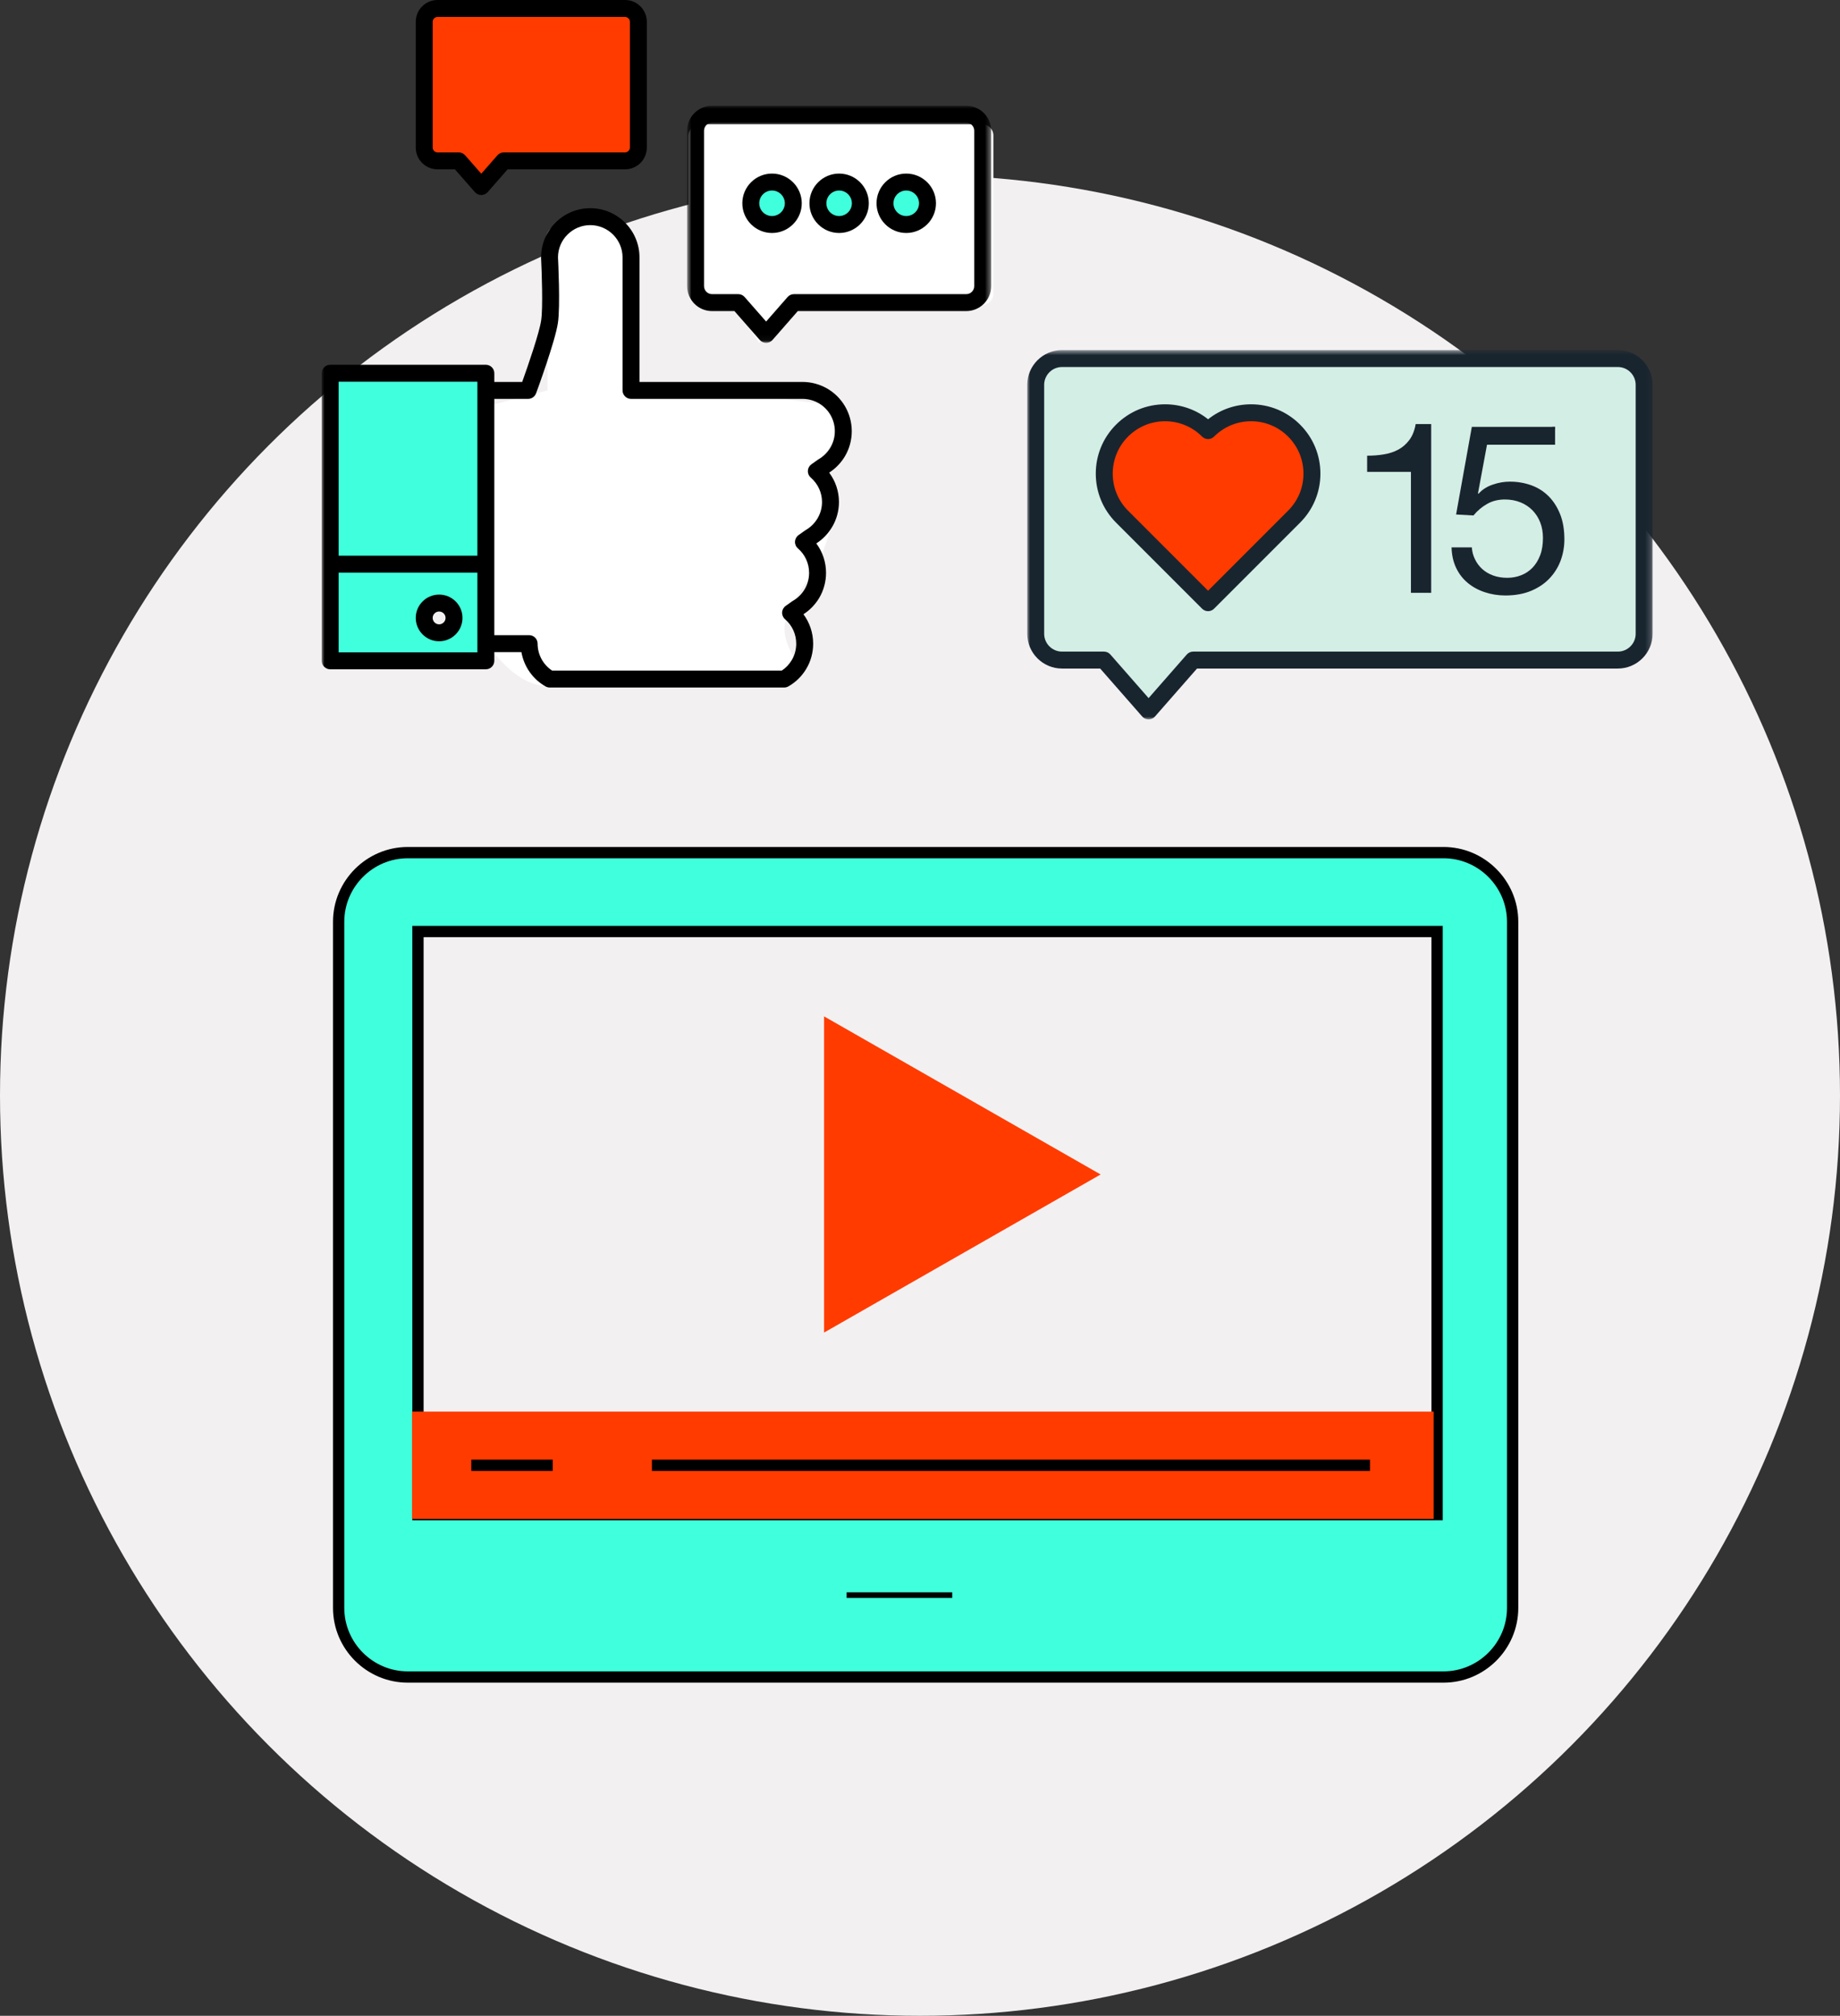
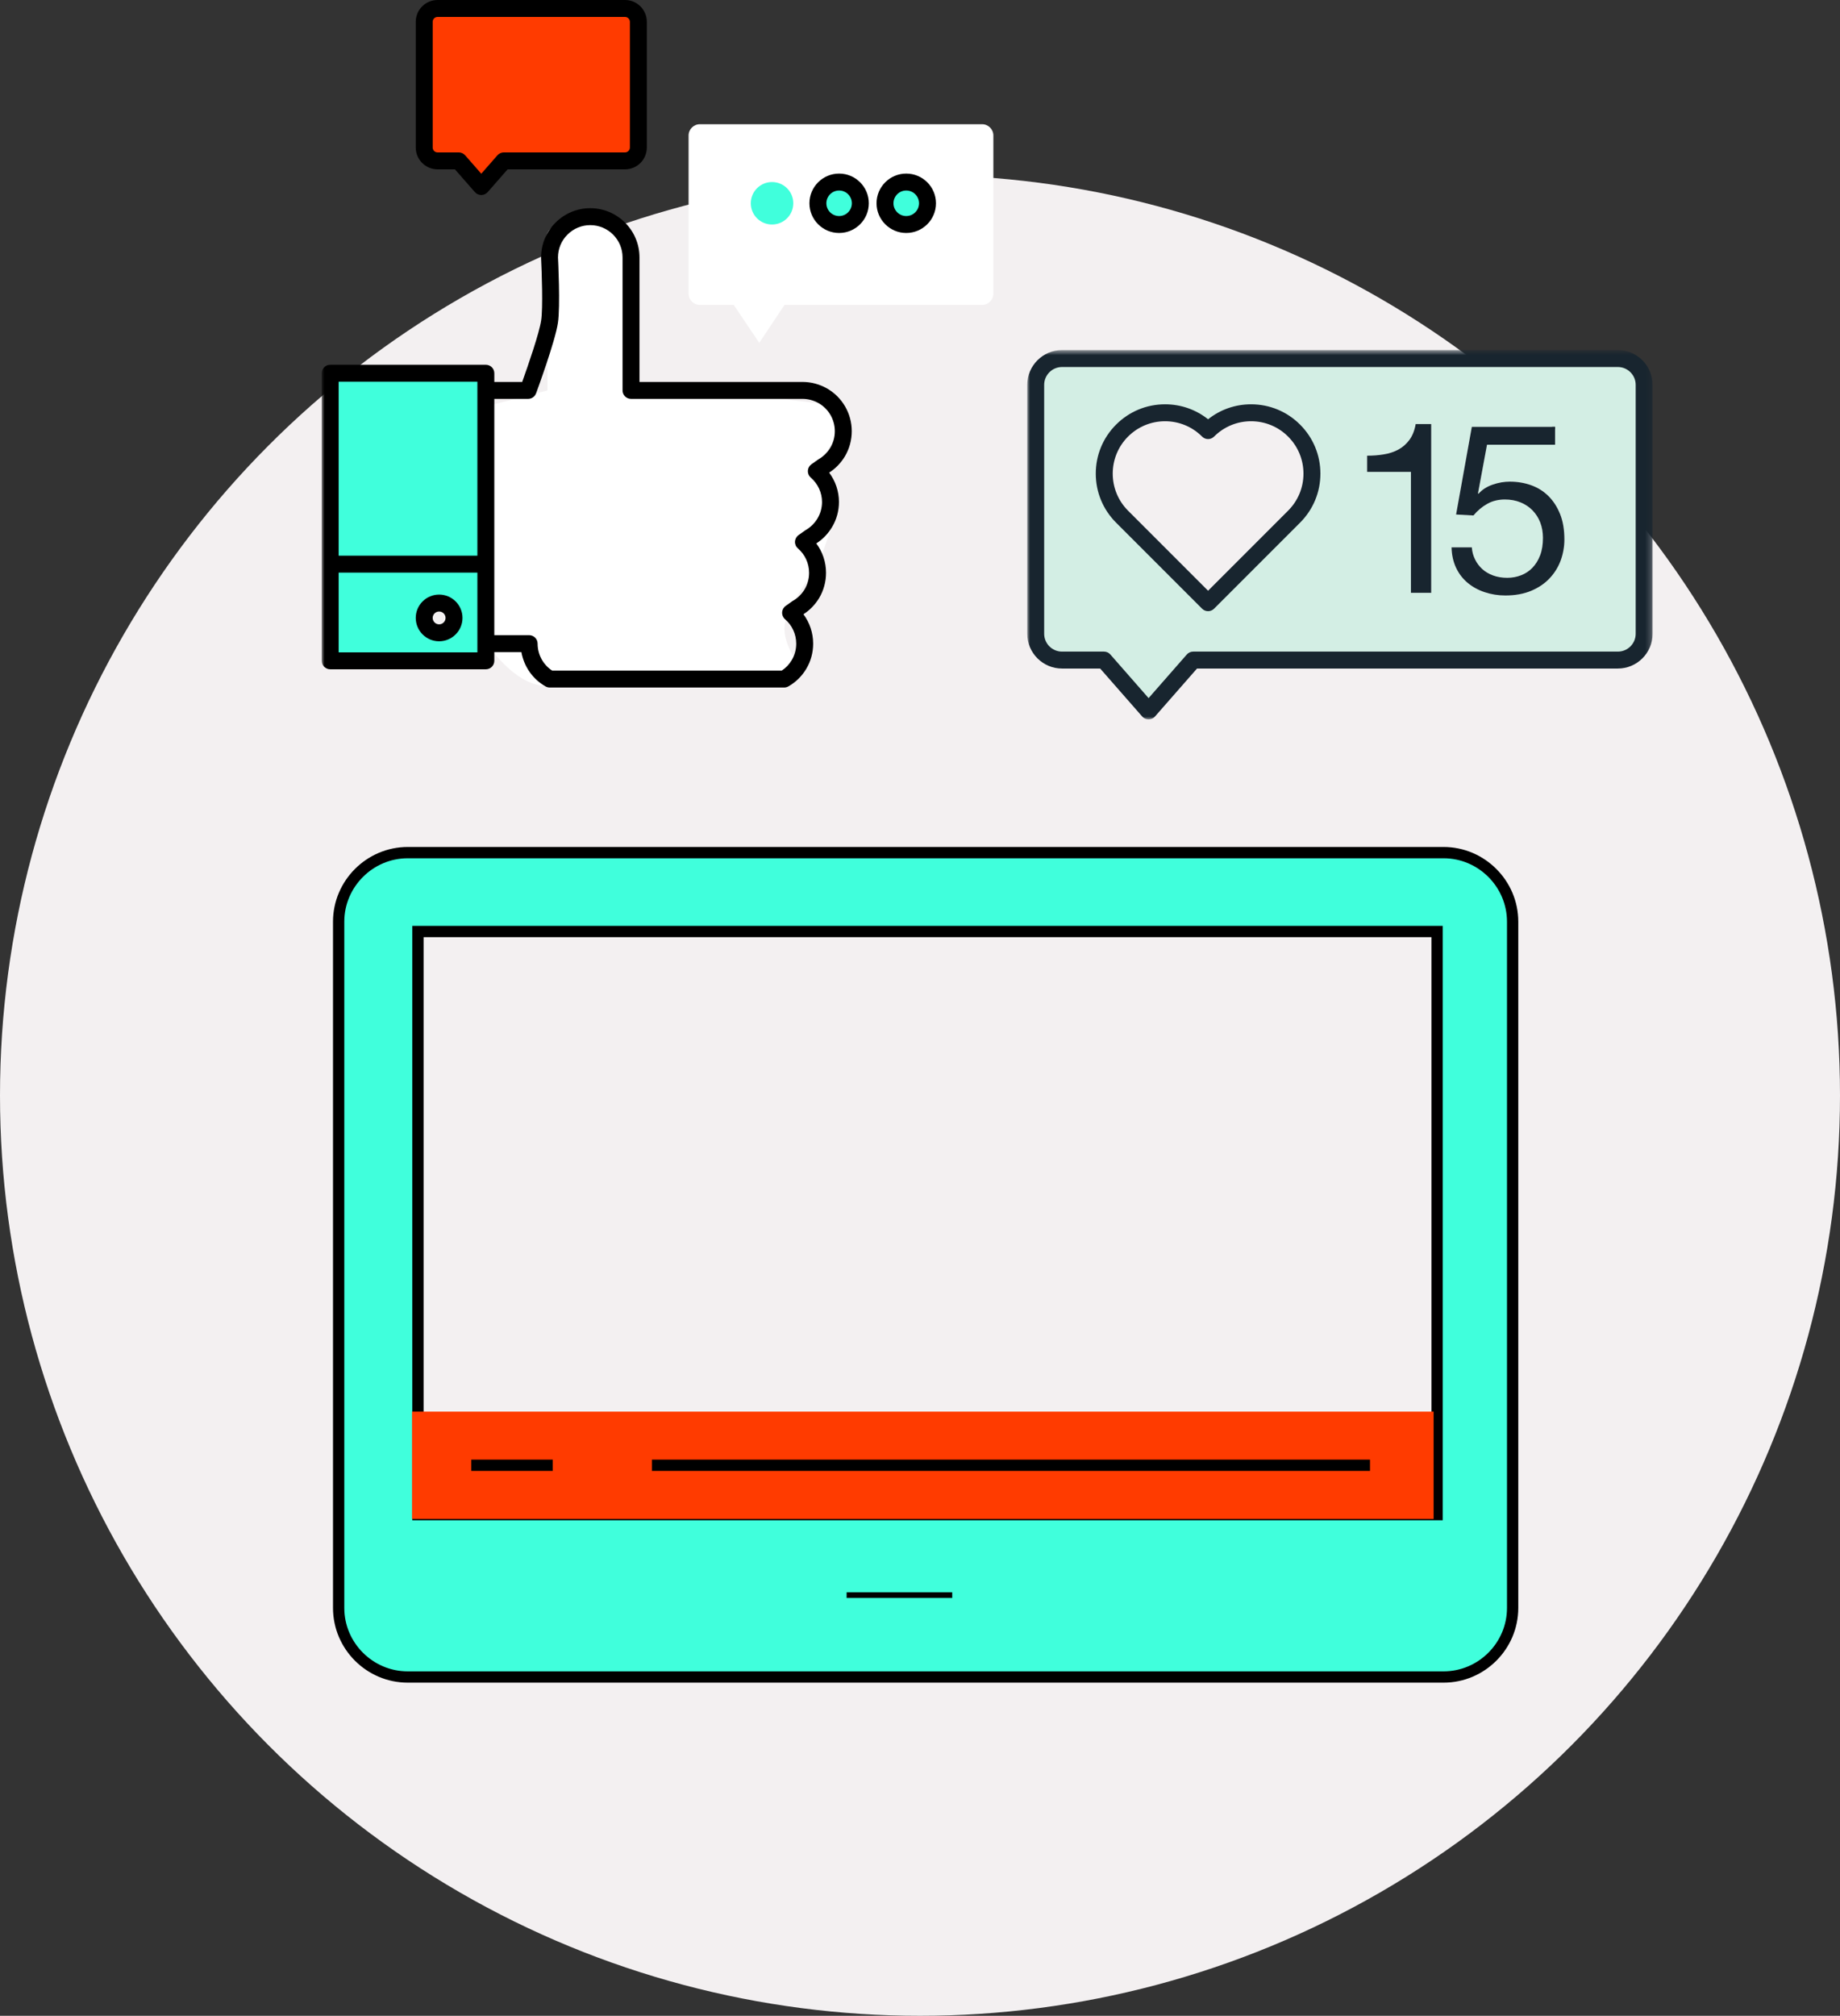
<svg xmlns="http://www.w3.org/2000/svg" xmlns:xlink="http://www.w3.org/1999/xlink" width="326px" height="357px" viewBox="0 0 326 357" version="1.1">
  <rect x="0" y="0" width="326" height="357" fill="#333333" stroke="none" />
  <title>Group 16</title>
  <desc>Created with Sketch.</desc>
  <defs>
    <polygon id="path-1" points="0 0.59 110.8 0.59 110.8 66 0 66" />
-     <polygon id="path-3" points="0.739 0.97 54.61 0.97 54.61 42.96 0.739 42.96" />
    <polygon id="path-5" points="0 121.761 118.61 121.761 118.61 0 0 0" />
  </defs>
  <g id="Page-1" stroke="none" stroke-width="1" fill="none" fill-rule="evenodd">
    <g id="Our-Services--Design" transform="translate(-185, -3575)">
      <g id="Group-16" transform="translate(185, 3575)">
        <circle id="Oval-Copy-3" fill="#F3F0F1" cx="163" cy="194" r="163" />
        <g id="Group-13" transform="translate(57, 149)">
          <path d="M197.615,100.364 L197.615,15.973 L17.051,15.973 L17.051,100.364 L17.051,119.24 L197.615,119.24 L197.615,100.364 Z M211,119.24 L211,135.767 C211,142.503 205.484,148 198.763,148 L15.239,148 C8.518,148 3,142.503 3,135.767 L3,119.24 L3,14.233 C3,7.515 8.518,2 15.239,2 L198.763,2 C205.484,2 211,7.515 211,14.233 L211,119.24 Z" id="Fill-1" stroke="#000000" stroke-width="2" fill="#40FFDC" />
          <polygon id="Fill-3" fill="#FF3B00" points="16 120 197 120 197 101 16 101" />
-           <polygon id="Fill-5" fill="#FF3B00" points="138 59 89 87 89 31" />
        </g>
        <g id="Group-14" transform="translate(182, 61)">
          <path d="M50.441,22.88 C50.441,20.12 49.391,17.37 47.281,15.26 C43.071,11.05 36.249,11.05 32.041,15.26 C27.831,11.05 21.009,11.05 16.799,15.26 C12.589,19.47 12.589,26.29 16.799,30.5 L32.041,45.74 L47.281,30.5 C49.391,28.39 50.441,25.64 50.441,22.88 L50.441,22.88 Z M71.57,43.99 L71.57,14.1 L68.82,14.1 C68.629,15.22 68.26,16.15 67.731,16.88 C67.191,17.61 66.54,18.19 65.77,18.61 C64.99,19.03 64.129,19.32 63.169,19.47 C62.219,19.63 61.23,19.7 60.219,19.7 L60.219,22.57 L67.981,22.57 L67.981,43.99 L71.57,43.99 Z M94.52,38.24 C94.951,37.04 95.169,35.81 95.169,34.55 C95.169,32.83 94.919,31.33 94.41,30.05 C93.9,28.78 93.21,27.71 92.34,26.85 C91.469,25.99 90.451,25.35 89.27,24.93 C88.09,24.51 86.831,24.3 85.51,24.3 C84.499,24.3 83.481,24.47 82.46,24.83 C81.43,25.18 80.59,25.72 79.951,26.45 L79.861,26.37 L81.46,17.76 L93.52,17.76 L93.52,14.6 L78.77,14.6 L75.981,30.12 L79.061,30.29 C79.76,29.44 80.57,28.76 81.49,28.24 C82.4,27.72 83.451,27.46 84.629,27.46 C85.641,27.46 86.561,27.63 87.391,27.97 C88.219,28.3 88.93,28.78 89.52,29.38 C90.111,29.99 90.57,30.7 90.891,31.53 C91.21,32.36 91.371,33.27 91.371,34.25 C91.371,35.43 91.21,36.46 90.871,37.35 C90.531,38.24 90.07,38.97 89.499,39.56 C88.919,40.15 88.249,40.6 87.469,40.89 C86.701,41.19 85.891,41.33 85.049,41.33 C84.15,41.33 83.331,41.2 82.581,40.93 C81.84,40.67 81.191,40.29 80.641,39.8 C80.09,39.3 79.66,38.73 79.34,38.07 C79.01,37.41 78.82,36.7 78.77,35.94 L75.18,35.94 C75.21,37.29 75.481,38.5 75.981,39.56 C76.49,40.63 77.18,41.52 78.049,42.24 C78.919,42.96 79.93,43.51 81.061,43.88 C82.201,44.26 83.419,44.46 84.71,44.46 C86.451,44.46 87.981,44.18 89.29,43.63 C90.59,43.08 91.68,42.35 92.549,41.42 C93.43,40.49 94.081,39.43 94.52,38.24 L94.52,38.24 Z M109.299,7.16 L109.299,51.24 C109.299,53.81 107.21,55.9 104.641,55.9 L29.401,55.9 L21.5,64.91 L13.601,55.9 L6.16,55.9 C3.59,55.9 1.5,53.81 1.5,51.24 L1.5,7.16 C1.5,4.6 3.59,2.5 6.16,2.5 L104.641,2.5 C107.21,2.5 109.299,4.6 109.299,7.16 L109.299,7.16 Z" id="Fill-1" fill="#D3EEE4" />
-           <path d="M47.28,15.26 C49.39,17.37 50.44,20.12 50.44,22.88 C50.44,25.64 49.39,28.39 47.28,30.5 L32.04,45.74 L16.8,30.5 C12.59,26.29 12.59,19.47 16.8,15.26 C21.009,11.05 27.83,11.05 32.04,15.26 C36.25,11.05 43.07,11.05 47.28,15.26" id="Fill-3" fill="#FF3B00" />
          <path d="M81.49,28.24 C80.57,28.76 79.76,29.439 79.06,30.29 L75.98,30.12 L78.77,14.599 L93.52,14.599 L93.52,17.76 L81.46,17.76 L79.86,26.37 L79.95,26.45 C80.59,25.719 81.429,25.179 82.46,24.83 C83.48,24.469 84.5,24.3 85.51,24.3 C86.83,24.3 88.09,24.51 89.27,24.929 C90.45,25.349 91.469,25.99 92.34,26.849 C93.21,27.71 93.9,28.78 94.41,30.05 C94.92,31.33 95.17,32.83 95.17,34.55 C95.17,35.809 94.95,37.04 94.52,38.24 C94.08,39.429 93.429,40.49 92.55,41.42 C91.679,42.349 90.59,43.08 89.29,43.63 C87.98,44.179 86.45,44.46 84.71,44.46 C83.42,44.46 82.2,44.26 81.06,43.88 C79.929,43.51 78.92,42.96 78.05,42.24 C77.179,41.519 76.49,40.63 75.98,39.559 C75.48,38.5 75.21,37.29 75.179,35.939 L78.77,35.939 C78.82,36.7 79.01,37.41 79.34,38.07 C79.66,38.729 80.09,39.3 80.64,39.8 C81.19,40.29 81.84,40.67 82.58,40.929 C83.33,41.2 84.15,41.33 85.05,41.33 C85.89,41.33 86.7,41.189 87.469,40.889 C88.25,40.599 88.92,40.149 89.5,39.559 C90.07,38.969 90.53,38.24 90.87,37.349 C91.21,36.46 91.37,35.429 91.37,34.25 C91.37,33.269 91.21,32.36 90.89,31.53 C90.57,30.7 90.11,29.99 89.52,29.38 C88.929,28.78 88.219,28.3 87.39,27.969 C86.56,27.63 85.64,27.46 84.63,27.46 C83.45,27.46 82.4,27.719 81.49,28.24" id="Fill-5" fill="#18252F" />
          <path d="M71.57,14.1 L71.57,43.991 L67.98,43.991 L67.98,22.571 L60.219,22.571 L60.219,19.701 C61.23,19.701 62.219,19.63 63.17,19.47 C64.13,19.321 64.99,19.031 65.77,18.611 C66.54,18.19 67.19,17.611 67.73,16.88 C68.259,16.15 68.63,15.22 68.82,14.1 L71.57,14.1 Z" id="Fill-7" fill="#18252F" />
          <g id="Group-11" transform="translate(0, 0.41)">
            <mask id="mask-2" fill="white">
              <use xlink:href="#path-1" />
            </mask>
            <g id="Clip-10" />
            <path d="M6.16,3.59 C4.417,3.59 3,5.007 3,6.75 L3,50.83 C3,52.572 4.417,53.989 6.16,53.989 L13.6,53.989 C14.032,53.989 14.444,54.176 14.728,54.501 L21.5,62.225 L28.272,54.501 C28.557,54.175 28.968,53.989 29.4,53.989 L104.64,53.989 C106.383,53.989 107.8,52.572 107.8,50.83 L107.8,6.75 C107.8,5.007 106.383,3.59 104.64,3.59 L6.16,3.59 Z M21.5,66 L21.5,66 C21.068,66 20.657,65.814 20.372,65.489 L12.921,56.989 L6.16,56.989 C2.764,56.989 0,54.226 0,50.83 L0,6.75 C0,3.354 2.764,0.59 6.16,0.59 L104.64,0.59 C108.037,0.59 110.8,3.354 110.8,6.75 L110.8,50.83 C110.8,54.226 108.037,56.989 104.64,56.989 L30.08,56.989 L22.628,65.489 C22.343,65.814 21.932,66 21.5,66 L21.5,66 Z" id="Fill-9" fill="#18252F" mask="url(#mask-2)" />
          </g>
          <path d="M24.42,13.602 C21.943,13.602 19.613,14.568 17.86,16.32 C14.244,19.938 14.244,25.823 17.86,29.439 L32.04,43.62 L46.22,29.439 C47.974,27.684 48.941,25.355 48.941,22.88 C48.941,20.404 47.974,18.076 46.22,16.32 C44.467,14.568 42.137,13.602 39.66,13.602 C37.183,13.602 34.854,14.568 33.101,16.32 C32.515,16.907 31.566,16.907 30.98,16.32 C29.227,14.568 26.897,13.602 24.42,13.602 M32.04,47.24 C31.656,47.24 31.273,47.093 30.98,46.8 L15.739,31.561 C13.42,29.241 12.143,26.159 12.143,22.88 C12.143,19.602 13.42,16.518 15.739,14.2 C18.059,11.88 21.142,10.602 24.42,10.602 C27.221,10.602 29.879,11.534 32.04,13.252 C34.201,11.534 36.859,10.602 39.66,10.602 C42.939,10.602 46.022,11.88 48.341,14.2 C50.662,16.52 51.941,19.604 51.941,22.88 C51.941,26.157 50.662,29.239 48.341,31.561 L33.101,46.8 C32.808,47.093 32.424,47.24 32.04,47.24" id="Fill-12" fill="#18252F" />
        </g>
        <path d="M86,72 L97,69.141 L97,56.946 C95.941,48.562 95.941,43.334 97,41.261 C98.059,39.189 101.059,38.548 106,39.338 C108.865,39.715 110.732,41.269 111.6,44 C112.469,46.731 112.469,51.047 111.6,56.946 L113.101,67.601 L146.41,71.603 C148.08,73.085 148.835,74.417 148.675,75.6 C148.515,76.783 147.29,78.916 145,82 L148.5,90.045 L145,100 C141.368,104.948 139.384,108.472 139.05,110.571 C138.716,112.67 139.716,115.323 142.05,118.531 L133.02,121.5 L114.6,121.5 C105.978,121.5 100.111,121.5 97,121.5 C93.889,121.5 90.695,119.51 87.419,115.531 L86,72 Z" id="Rectangle" fill="#FFFFFF" />
        <g id="Group-30" transform="translate(57, 0)">
          <path d="M67,22 L117,22 C118.105,22 119,22.895 119,24 L119,52 C119,53.105 118.105,54 117,54 L82,54 L77.52,60.721 L73,54 L67,54 C65.895,54 65,53.105 65,52 L65,24 C65,22.895 65.895,22 67,22 Z" id="Rectangle" fill="#FFFFFF" />
          <path d="M103.561,32.24 C105.639,32.24 107.331,33.92 107.331,36.001 C107.331,38.081 105.639,39.761 103.561,39.761 C101.49,39.761 99.799,38.081 99.799,36.001 C99.799,33.92 101.49,32.24 103.561,32.24" id="Fill-1" fill="#40FFDC" />
          <path d="M91.67,32.24 C93.75,32.24 95.43,33.92 95.43,36.001 C95.43,38.081 93.75,39.761 91.67,39.761 C89.601,39.761 87.91,38.081 87.91,36.001 C87.91,33.92 89.601,32.24 91.67,32.24" id="Fill-3" fill="#40FFDC" />
          <path d="M79.78,32.24 C81.86,32.24 83.55,33.92 83.55,36.001 C83.55,38.081 81.86,39.761 79.78,39.761 C77.71,39.761 76.02,38.081 76.02,36.001 C76.02,33.92 77.71,32.24 79.78,32.24" id="Fill-5" fill="#40FFDC" />
          <path d="M56.101,3.861 L56.101,26.132 C56.101,27.431 55.04,28.491 53.75,28.491 L32.26,28.491 L28.271,33.041 L24.281,28.491 L20.521,28.491 C19.22,28.491 18.16,27.431 18.16,26.132 L18.16,3.861 C18.16,2.561 19.22,1.501 20.521,1.501 L53.75,1.501 C55.04,1.501 56.101,2.561 56.101,3.861" id="Fill-7" fill="#FF3B00" />
          <path d="M20.52,3 C20.046,3 19.66,3.386 19.66,3.86 L19.66,26.131 C19.66,26.604 20.046,26.99 20.52,26.99 L24.28,26.99 C24.712,26.99 25.122,27.176 25.409,27.501 L28.27,30.765 L31.131,27.501 C31.416,27.176 31.828,26.99 32.26,26.99 L53.749,26.99 C54.211,26.99 54.6,26.597 54.6,26.131 L54.6,3.86 C54.6,3.394 54.211,3 53.749,3 L20.52,3 Z M28.27,34.54 C27.838,34.54 27.427,34.354 27.142,34.029 L23.601,29.99 L20.52,29.99 C18.392,29.99 16.66,28.259 16.66,26.131 L16.66,3.86 C16.66,1.732 18.392,0 20.52,0 L53.749,0 C55.873,0 57.6,1.732 57.6,3.86 L57.6,26.131 C57.6,28.259 55.873,29.99 53.749,29.99 L32.94,29.99 L29.398,34.029 C29.113,34.353 28.703,34.54 28.27,34.54 L28.27,34.54 Z" id="Fill-9" fill="#000000" />
          <g id="Group-13" transform="translate(64, 17.761)">
            <mask id="mask-4" fill="white">
              <use xlink:href="#path-3" />
            </mask>
            <g id="Clip-12" />
            <path d="M5.15,3.97 C4.372,3.97 3.739,4.603 3.739,5.38 L3.739,32.92 C3.739,33.697 4.372,34.33 5.15,34.33 L9.799,34.33 C10.231,34.33 10.642,34.516 10.927,34.841 L14.738,39.185 L18.542,34.842 C18.826,34.517 19.237,34.33 19.669,34.33 L50.19,34.33 C50.973,34.33 51.61,33.697 51.61,32.92 L51.61,5.38 C51.61,4.603 50.973,3.97 50.19,3.97 L5.15,3.97 Z M14.739,42.96 C14.307,42.96 13.896,42.774 13.611,42.449 L9.12,37.33 L5.15,37.33 C2.717,37.33 0.739,35.352 0.739,32.92 L0.739,5.38 C0.739,2.949 2.717,0.97 5.15,0.97 L50.19,0.97 C52.627,0.97 54.61,2.949 54.61,5.38 L54.61,32.92 C54.61,35.352 52.627,37.33 50.19,37.33 L20.35,37.33 L15.867,42.449 C15.583,42.774 15.171,42.96 14.74,42.96 L14.739,42.96 Z" id="Fill-11" fill="#000000" mask="url(#mask-4)" />
          </g>
-           <path d="M79.78,33.74 C78.534,33.74 77.52,34.755 77.52,36.001 C77.52,37.246 78.534,38.261 79.78,38.261 C81.031,38.261 82.05,37.246 82.05,36.001 C82.05,34.755 81.031,33.74 79.78,33.74 M79.78,41.261 C76.88,41.261 74.52,38.901 74.52,36.001 C74.52,33.099 76.88,30.741 79.78,30.741 C82.685,30.741 85.05,33.099 85.05,36.001 C85.05,38.901 82.685,41.261 79.78,41.261" id="Fill-14" fill="#000000" />
          <path d="M91.67,33.74 C90.424,33.74 89.41,34.755 89.41,36.001 C89.41,37.246 90.424,38.261 91.67,38.261 C92.916,38.261 93.93,37.246 93.93,36.001 C93.93,34.755 92.916,33.74 91.67,33.74 M91.67,41.261 C88.77,41.261 86.41,38.901 86.41,36.001 C86.41,33.099 88.77,30.741 91.67,30.741 C94.57,30.741 96.93,33.099 96.93,36.001 C96.93,38.901 94.57,41.261 91.67,41.261" id="Fill-16" fill="#000000" />
          <path d="M103.561,33.74 C102.314,33.74 101.299,34.755 101.299,36.001 C101.299,37.246 102.314,38.261 103.561,38.261 C104.811,38.261 105.831,37.246 105.831,36.001 C105.831,34.755 104.811,33.74 103.561,33.74 M103.561,41.261 C100.66,41.261 98.299,38.901 98.299,36.001 C98.299,33.099 100.66,30.741 103.561,30.741 C106.466,30.741 108.831,33.099 108.831,36.001 C108.831,38.901 106.466,41.261 103.561,41.261" id="Fill-18" fill="#000000" />
          <path d="M23.44,109.431 C23.44,107.981 22.25,106.801 20.799,106.801 C19.35,106.801 18.16,107.981 18.16,109.431 C18.16,110.891 19.35,112.071 20.799,112.071 C22.25,112.071 23.44,110.891 23.44,109.431 L23.44,109.431 Z M29.08,113.99 L29.08,117.031 L1.5,117.031 L1.5,99.911 L29.08,99.911 L29.08,113.99 Z" id="Fill-20" fill="#40FFDC" />
          <polygon id="Fill-22" fill="#40FFDC" points="29.08 69.141 29.08 99.911 1.5 99.911 1.5 66.101 29.08 66.101" />
          <path d="M81.93,121.761 L40.401,121.761 C40.142,121.761 39.888,121.695 39.663,121.568 C37.382,120.28 35.825,118.031 35.38,115.49 L29.08,115.49 L29.08,112.49 L36.75,112.49 C37.579,112.49 38.25,113.162 38.25,113.99 C38.25,115.922 39.226,117.717 40.82,118.761 L81.513,118.761 C82.227,118.295 82.832,117.659 83.279,116.906 C83.797,116.04 84.07,115.034 84.07,113.99 C84.07,112.321 83.35,110.745 82.094,109.669 C81.743,109.369 81.55,108.924 81.572,108.462 C81.592,108 81.825,107.575 82.201,107.307 L83.342,106.497 C83.383,106.469 83.425,106.442 83.468,106.417 C84.325,105.93 85.05,105.218 85.564,104.361 C86.084,103.48 86.351,102.498 86.351,101.45 C86.351,99.781 85.63,98.206 84.374,97.129 C84.024,96.828 83.831,96.383 83.853,95.922 C83.873,95.461 84.106,95.036 84.482,94.768 L85.62,93.958 C85.659,93.931 85.698,93.906 85.739,93.882 C86.61,93.379 87.336,92.664 87.84,91.815 C88.364,90.94 88.64,89.934 88.64,88.901 C88.64,87.249 87.914,85.677 86.651,84.586 C86.301,84.286 86.11,83.84 86.132,83.379 C86.154,82.919 86.386,82.494 86.762,82.227 L87.903,81.417 C87.941,81.391 87.98,81.365 88.02,81.342 C88.892,80.839 89.617,80.124 90.119,79.276 C90.637,78.403 90.91,77.395 90.91,76.361 C90.91,74.308 89.807,72.406 88.03,71.395 C87.159,70.902 86.177,70.641 85.191,70.641 L54.8,70.641 C53.972,70.641 53.3,69.969 53.3,69.141 L53.3,45.591 C53.3,42.437 50.734,39.87 47.58,39.87 C46.06,39.87 44.625,40.467 43.541,41.551 C42.456,42.628 41.861,44.061 41.861,45.591 C41.877,45.871 42.301,54.282 41.843,57.213 C41.356,60.477 38.114,69.287 37.977,69.66 C37.759,70.249 37.198,70.641 36.57,70.641 L29.08,70.641 L29.08,67.641 L35.519,67.641 C36.59,64.665 38.551,58.95 38.877,56.76 C39.22,54.569 38.983,48.011 38.863,45.668 C38.861,43.255 39.771,41.065 41.425,39.426 C43.071,37.78 45.259,36.87 47.58,36.87 C52.388,36.87 56.3,40.782 56.3,45.591 L56.3,67.641 L85.191,67.641 C86.694,67.641 88.187,68.037 89.51,68.786 C92.225,70.329 93.91,73.232 93.91,76.361 C93.91,77.932 93.493,79.469 92.701,80.805 C92.013,81.967 91.052,82.962 89.907,83.703 C91.023,85.196 91.64,87.014 91.64,88.901 C91.64,90.477 91.217,92.016 90.417,93.351 C89.731,94.508 88.771,95.502 87.627,96.243 C88.738,97.73 89.351,99.551 89.351,101.45 C89.351,103.021 88.933,104.557 88.142,105.895 C87.439,107.068 86.481,108.058 85.348,108.784 C86.456,110.271 87.07,112.091 87.07,113.99 C87.07,115.577 86.65,117.116 85.857,118.441 C85.08,119.751 83.975,120.836 82.662,121.57 C82.439,121.696 82.187,121.761 81.93,121.761" id="Fill-24" fill="#000000" />
          <mask id="mask-6" fill="white">
            <use xlink:href="#path-5" />
          </mask>
          <g id="Clip-27" />
          <path d="M3,115.531 L27.58,115.531 L27.58,67.601 L3,67.601 L3,115.531 Z M29.08,118.531 L1.5,118.531 C0.671,118.531 0,117.859 0,117.031 L0,66.101 C0,65.272 0.671,64.601 1.5,64.601 L29.08,64.601 C29.909,64.601 30.58,65.272 30.58,66.101 L30.58,117.031 C30.58,117.859 29.909,118.531 29.08,118.531 L29.08,118.531 Z" id="Fill-26" fill="#000000" mask="url(#mask-6)" />
          <polygon id="Fill-28" fill="#000000" mask="url(#mask-6)" points="1.5 101.411 30.419 101.411 30.419 98.411 1.5 98.411" />
          <path d="M20.8,108.301 C20.172,108.301 19.66,108.808 19.66,109.431 C19.66,110.059 20.172,110.571 20.8,110.571 C21.429,110.571 21.941,110.059 21.941,109.431 C21.941,108.808 21.429,108.301 20.8,108.301 M20.8,113.571 C18.517,113.571 16.66,111.713 16.66,109.431 C16.66,107.153 18.517,105.301 20.8,105.301 C23.083,105.301 24.941,107.153 24.941,109.431 C24.941,111.713 23.083,113.571 20.8,113.571" id="Fill-29" fill="#000000" mask="url(#mask-6)" />
        </g>
        <path d="M84.5,259.5 L96.931,259.5" id="Line-9" stroke="#000000" stroke-width="2" stroke-linecap="square" />
        <path d="M116.5,259.5 L241.729,259.5" id="Line-9-Copy" stroke="#000000" stroke-width="2" stroke-linecap="square" />
        <path d="M150.5,282.5 L168.209,282.5" id="Line-10" stroke="#000000" stroke-linecap="square" />
      </g>
    </g>
  </g>
</svg>